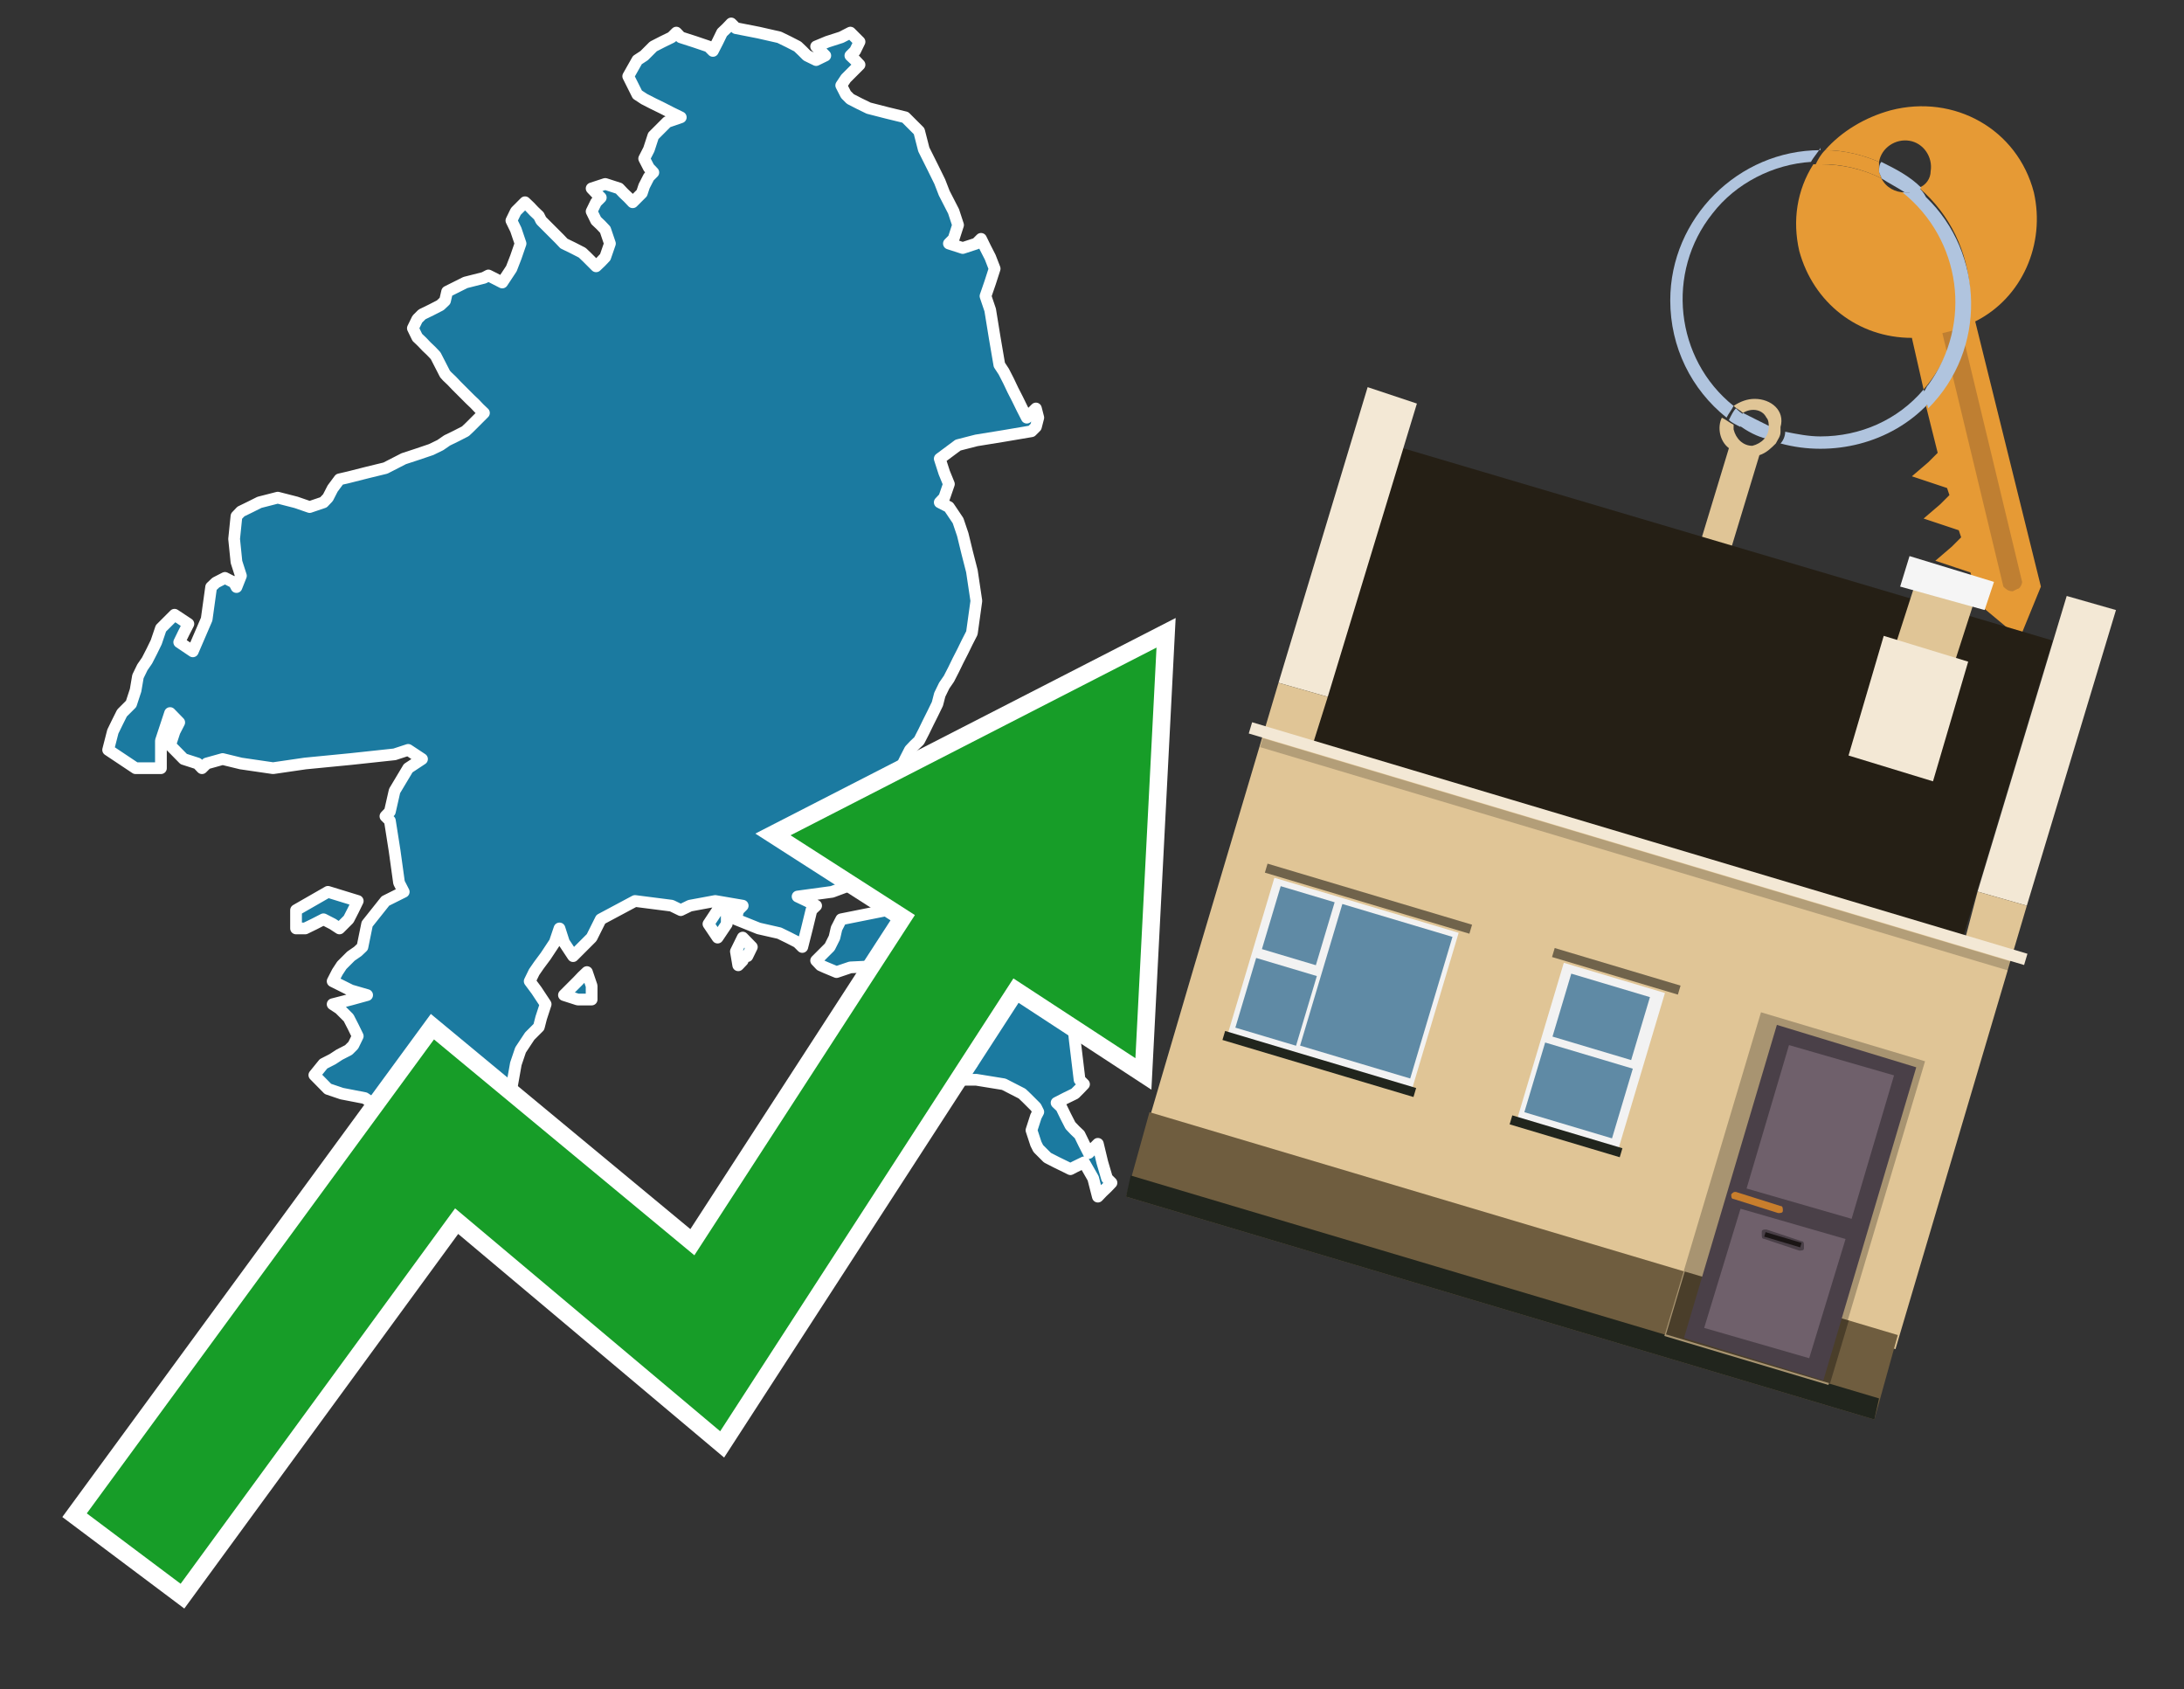
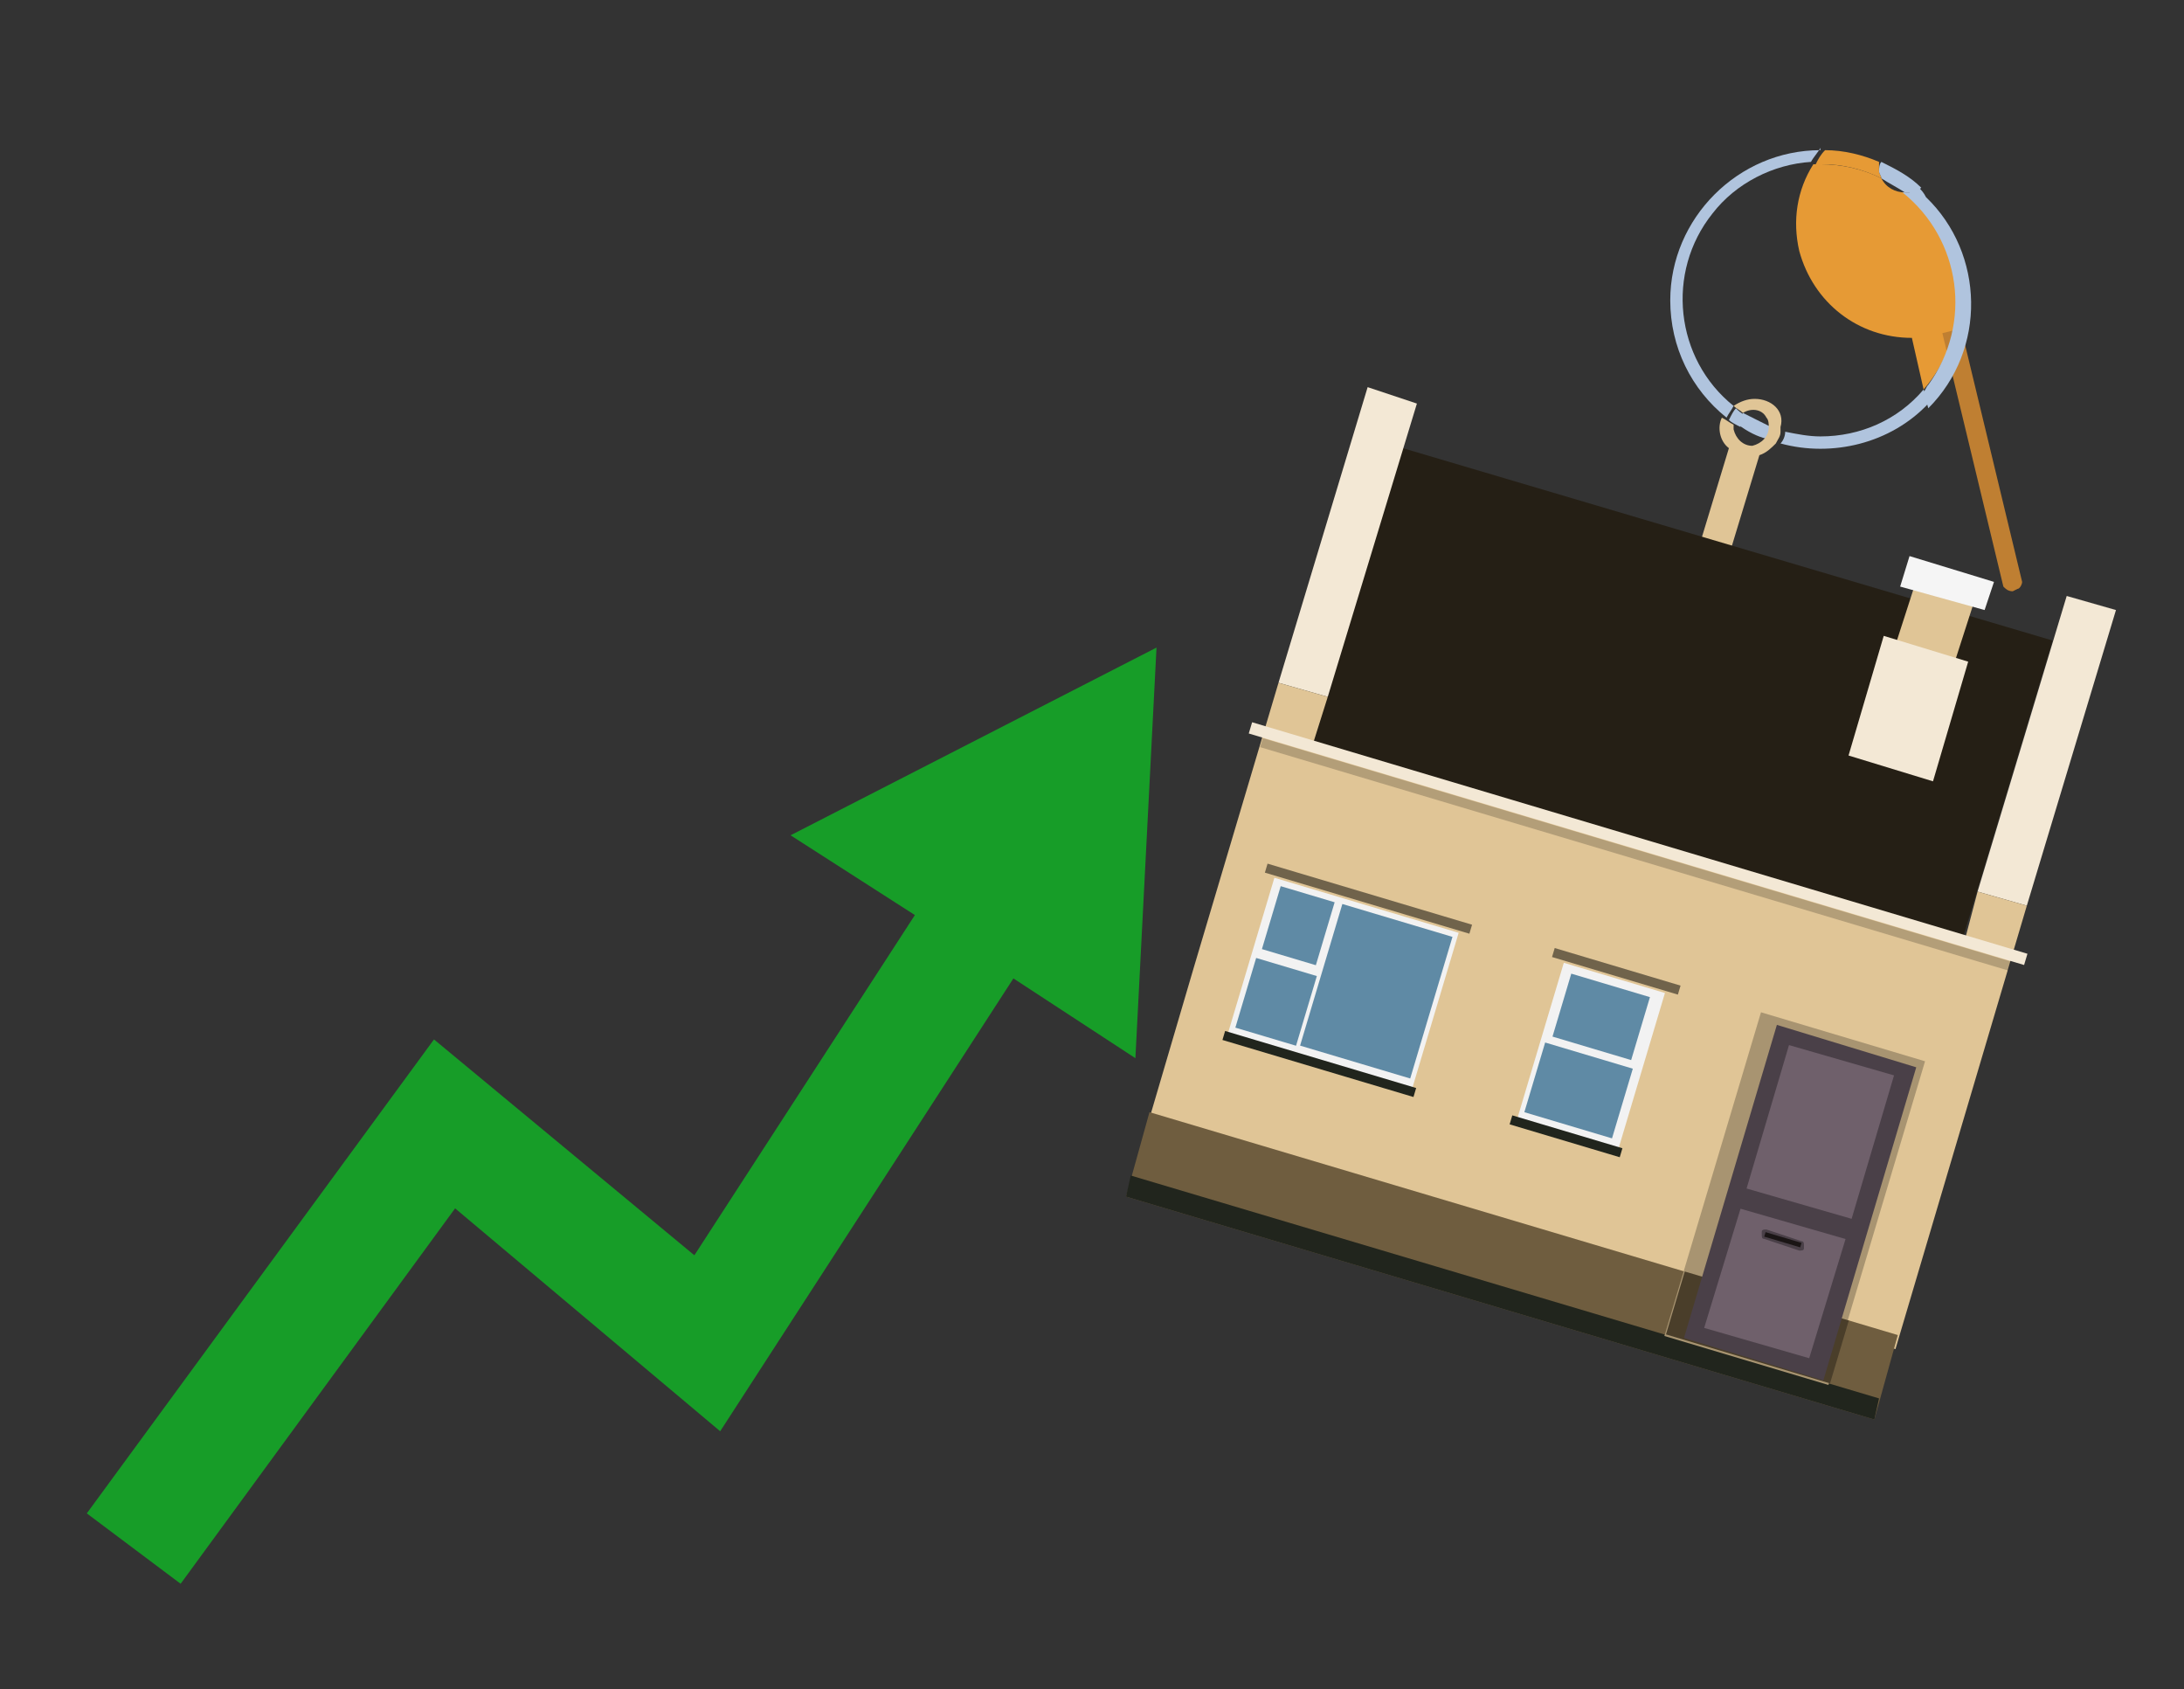
<svg xmlns="http://www.w3.org/2000/svg" version="1.1" id="Text" x="0px" y="0px" width="93.1px" height="72px" viewBox="0 0 93.1 72" style="enable-background:new 0 0 93.1 72;" xml:space="preserve">
  <rect x="0" y="0" width="93.1" height="72" fill="#333333" stroke="none" />
  <style type="text/css">
	.st0{fill:#1B7AA0;stroke:#FFFFFF;stroke-width:0.5;stroke-linejoin:round;}
	.st1{fill:none;stroke:#FFFFFF;stroke-width:1.5;stroke-miterlimit:10;}
	.st2{fill:#179D28;}
	.st3{fill:#E69A35;}
	.st4{fill:#B0C4DE;}
	.st5{fill:#E0C596;}
	.st6{fill:#BF7F32;}
	.st7{fill-rule:evenodd;clip-rule:evenodd;fill:#251F15;}
	.st8{fill-rule:evenodd;clip-rule:evenodd;fill:#F3E8D5;}
	.st9{fill-rule:evenodd;clip-rule:evenodd;fill:#E0C596;}
	.st10{fill-rule:evenodd;clip-rule:evenodd;fill:#6F5D3F;}
	.st11{fill-rule:evenodd;clip-rule:evenodd;fill:#21251D;}
	.st12{fill-rule:evenodd;clip-rule:evenodd;fill:#F5F5F5;}
	.st13{opacity:0.2;fill-rule:evenodd;clip-rule:evenodd;}
	.st14{fill-rule:evenodd;clip-rule:evenodd;fill:#A89471;}
	.st15{fill-rule:evenodd;clip-rule:evenodd;fill:#4A3E2A;}
	.st16{fill:#4A4048;}
	.st17{fill:#6F606B;}
	.st18{fill:#C87E2C;}
	.st19{fill:#1A1515;}
	.st20{fill-rule:evenodd;clip-rule:evenodd;fill:#F2F2F2;}
	.st21{fill-rule:evenodd;clip-rule:evenodd;fill:#5F8AA5;}
	.st22{fill-rule:evenodd;clip-rule:evenodd;fill:#70634B;}
</style>
-   <path class="st0" d="M16.04,48.17L16.23,48.36L16.43,48.56L16.62,48.75L16.82,49.14L16.43,49.54L16.04,49.34L15.65,49.14L15.25,48.56L15.65,47.97L16.04,47.97ZM12.62,38.79L13.98,38.01L15.25,38.4L15.06,38.79L14.86,39.18L14.47,39.57L14.18,39.38L13.79,39.18L13.4,39.38L13.01,39.57L12.62,39.57ZM24.63,42.6L24.04,42.41L24.24,42.21L24.43,42.02L24.63,41.82L24.82,41.62L25.02,41.43L25.22,42.02L25.22,42.6ZM30.98,39.38L30.59,39.96L30.2,39.38L30.59,38.79L30.98,38.79ZM31.66,40.94L31.47,41.14L31.37,40.55L31.66,39.96L32.05,40.36L31.86,40.75L31.66,40.75ZM40.45,46.21L39.77,46.41L38.98,46.21L39.77,46.02L40.45,46.02ZM40.45,45.82L40.84,45.63L41.23,45.43L41.43,45.34L41.62,44.95L41.82,44.55L42.01,44.16L42.21,43.77L42.4,43.38L42.21,42.99L42.01,42.8L41.82,42.6L41.62,42.41L41.43,42.21L41.23,42.02L41.04,41.82L40.84,41.62L40.65,41.43L40.45,41.14L40.84,40.75L41.23,40.94L41.82,41.14L42.4,40.94L42.21,40.75L42.01,40.55L41.82,40.36L41.62,40.16L40.84,39.96L40.06,40.55L38.11,41.14L36.25,41.23L35.66,41.43L35.18,41.23L34.98,41.14L34.79,40.94L34.98,40.75L35.18,40.55L35.37,40.36L35.57,39.96L35.66,39.57L35.86,39.18L37.81,38.79L39.77,38.99L39.96,39.18L40.06,38.79L40.65,38.4L41.23,38.6L42.6,38.79L43.97,38.99L44.36,39.18L44.65,39.38L44.84,39.57L45.04,40.45L45.24,41.43L45.43,42.02L45.63,42.6L45.82,44.36L46.02,46.02L46.21,46.21L46.02,46.41L45.82,46.61L45.43,46.8L45.04,47.0L45.24,47.19L45.43,47.58L45.63,47.97L45.82,48.17L46.02,48.36L46.21,48.75L46.41,49.14L46.6,48.95L46.8,48.75L46.99,49.54L47.19,50.22L47.38,50.41L47.19,50.61L46.99,50.8L46.8,51.0L46.6,50.22L46.21,49.54L45.82,49.73L45.63,49.83L45.43,49.73L45.04,49.54L44.65,49.34L44.45,49.14L44.26,48.95L44.16,48.75L43.97,48.17L44.16,47.58L44.26,47.39L44.16,47.19L43.97,47.0L43.77,46.8L43.57,46.61L43.18,46.41L42.79,46.21L41.62,46.02L40.45,46.02ZM42.01,33.81L42.4,34.2L42.21,34.59L42.01,34.79L41.62,34.98L41.23,34.01L41.43,33.03L41.62,33.42L41.62,33.81ZM40.84,36.25L41.04,37.23L41.23,36.55L41.43,35.77L41.62,35.57L42.21,35.37L42.79,35.18L44.36,34.98L45.82,35.18L46.02,35.37L46.21,36.16L46.02,36.94L45.82,37.33L45.63,37.62L45.43,37.82L45.24,38.01L45.04,37.82L44.84,37.62L44.65,37.82L43.18,38.01L41.62,37.82L41.43,37.62L41.23,37.82L40.55,38.01L39.77,38.21L38.79,38.4L37.81,37.43L38.01,36.55L38.2,36.35L38.79,36.16L39.38,35.96L39.96,35.77L40.45,35.57L40.65,35.37L40.84,35.37ZM5.78,32.74L4.61,31.96L4.81,31.18L5.0,30.79L5.2,30.39L5.39,30.2L5.59,30.0L5.78,29.42L5.88,28.83L6.07,28.44L6.27,28.15L6.47,27.76L6.66,27.37L6.86,26.78L7.44,26.2L8.03,26.59L7.83,26.98L7.64,27.37L8.22,27.76L8.81,26.39L9.0,25.02L9.2,24.83L9.59,24.63L9.98,24.83L10.08,25.02L10.27,24.54L10.08,23.95L9.98,22.97L10.08,22.0L10.27,21.8L10.66,21.61L11.06,21.41L11.84,21.21L12.62,21.41L13.2,21.61L13.79,21.41L13.98,21.21L14.18,20.82L14.47,20.43L14.86,20.34L15.65,20.14L16.43,19.95L16.82,19.75L17.21,19.55L17.79,19.36L18.38,19.16L18.77,18.97L19.06,18.77L19.45,18.58L19.84,18.38L20.04,18.19L20.24,17.99L20.43,17.8L20.63,17.6L20.43,17.41L20.24,17.21L20.04,17.02L19.84,16.82L19.65,16.63L19.45,16.43L19.26,16.23L19.06,16.04L18.97,15.94L18.77,15.55L18.57,15.16L18.38,14.96L18.18,14.77L17.99,14.57L17.79,14.38L17.6,13.99L17.79,13.6L17.99,13.4L18.38,13.21L18.77,13.01L18.97,12.82L19.06,12.43L19.84,12.04L20.63,11.84L20.82,11.74L21.02,11.84L21.41,12.04L21.8,11.45L21.99,10.96L22.19,10.38L21.99,9.79L21.8,9.4L21.99,9.01L22.19,8.81L22.38,8.62L22.58,8.81L22.77,9.01L22.97,9.2L23.07,9.4L23.26,9.59L23.46,9.79L23.65,9.98L23.85,10.18L24.04,10.38L24.43,10.57L24.82,10.77L25.02,10.96L25.22,11.16L25.41,11.35L25.61,11.16L25.8,10.96L26.0,10.38L25.8,9.79L25.61,9.59L25.41,9.4L25.22,9.01L25.41,8.62L25.61,8.42L25.41,8.23L25.22,8.03L25.8,7.84L26.39,8.03L26.58,8.23L26.78,8.42L26.97,8.62L27.17,8.42L27.36,8.23L27.46,7.93L27.66,7.54L27.85,7.35L27.66,7.15L27.46,6.76L27.66,6.37L27.85,5.79L28.44,5.2L29.02,5.0L28.63,4.81L28.24,4.61L27.85,4.42L27.46,4.22L27.17,4.03L26.78,3.25L27.17,2.56L27.46,2.37L27.66,2.17L27.85,1.98L28.24,1.78L28.63,1.59L28.83,1.39L29.02,1.59L29.61,1.78L30.2,1.98L30.39,2.17L30.59,1.78L30.78,1.39L30.98,1.2L31.17,1.0L31.37,1.2L32.34,1.39L33.22,1.59L33.61,1.78L34.0,1.98L34.2,2.17L34.4,2.37L34.79,2.56L35.18,2.37L34.98,2.17L34.79,1.98L35.27,1.78L35.86,1.59L36.25,1.39L36.64,1.78L36.45,2.17L36.25,2.37L36.45,2.56L36.64,2.76L36.45,2.95L36.25,3.15L36.06,3.34L35.86,3.64L36.06,4.03L36.25,4.22L36.64,4.42L37.03,4.61L37.81,4.81L38.59,5.0L38.79,5.2L38.98,5.39L39.18,5.59L39.38,6.37L39.77,7.15L40.06,7.74L40.25,8.23L40.45,8.62L40.65,9.01L40.84,9.59L40.65,10.18L40.45,10.38L41.04,10.57L41.62,10.38L41.82,10.18L42.01,10.57L42.21,10.96L42.4,11.45L42.21,12.04L42.01,12.62L42.21,13.21L42.4,14.38L42.6,15.55L42.79,15.84L42.99,16.23L43.18,16.63L43.38,17.02L43.57,17.41L43.77,17.8L43.97,17.6L44.16,17.41L44.26,17.8L44.16,18.19L43.97,18.38L42.79,18.58L41.62,18.77L40.84,18.97L40.06,19.55L40.25,20.14L40.45,20.63L40.25,21.21L40.06,21.41L40.45,21.61L40.84,22.19L41.04,22.78L41.23,23.56L41.43,24.34L41.62,25.61L41.43,26.98L41.23,27.37L41.04,27.76L40.84,28.15L40.65,28.54L40.45,28.93L40.25,29.22L40.06,29.61L39.96,30.0L39.77,30.39L39.57,30.79L39.38,31.18L39.18,31.57L38.98,31.76L38.79,31.96L38.59,32.35L38.4,32.74L38.2,33.42L38.01,34.2L37.81,34.59L37.62,34.98L37.42,35.18L37.23,35.37L37.03,35.96L36.84,36.55L36.64,36.74L36.84,36.94L37.03,37.43L35.47,38.01L34.0,38.21L34.4,38.4L34.79,38.6L34.59,38.79L34.4,39.57L34.2,40.36L34.0,40.16L33.61,39.96L33.22,39.77L32.34,39.57L31.37,39.18L31.47,38.79L31.66,38.6L30.49,38.4L29.41,38.6L29.02,38.79L28.63,38.6L27.07,38.4L25.61,39.18L25.22,39.96L24.82,40.36L24.43,40.75L24.04,40.16L23.85,39.57L23.65,40.16L23.26,40.75L22.97,41.14L22.77,41.43L22.58,41.82L22.87,42.21L23.26,42.8L23.07,43.38L22.97,43.77L22.58,44.16L22.19,44.75L21.99,45.34L21.8,46.41L21.6,47.58L21.41,47.39L21.02,47.19L20.63,47.39L20.43,47.58L20.24,47.78L18.28,47.97L16.43,47.39L15.55,46.8L14.57,46.61L13.98,46.41L13.4,45.82L13.79,45.34L14.18,45.14L14.47,44.95L14.86,44.75L15.06,44.55L15.25,44.16L15.06,43.77L14.86,43.38L14.47,42.99L14.18,42.8L14.96,42.6L15.65,42.41L14.96,42.21L14.18,41.82L14.38,41.43L14.57,41.14L14.96,40.75L15.25,40.55L15.45,40.36L15.65,39.38L16.43,38.4L17.21,38.01L17.01,37.62L16.82,36.25L16.62,34.98L16.43,34.79L16.62,34.59L16.82,33.71L17.4,32.74L17.99,32.35L17.4,31.96L16.82,32.15L14.96,32.35L13.01,32.54L11.64,32.74L10.27,32.54L9.49,32.35L8.81,32.54L8.61,32.74L8.42,32.54L7.83,32.35L7.25,31.76L7.44,31.18L7.64,30.79L7.25,30.39L6.86,31.57L6.86,32.74Z" />
-   <polygon class="st1" points="49.3,27.6 33.7,35.6 39,39 29.6,53.5 18.5,44.3 3.7,64.5 7.7,67.5 19.4,51.5 30.7,61 43.2,41.7   48.4,45.1 " />
  <polygon class="st2" points="49.3,27.6 33.7,35.6 39,39 29.6,53.5 18.5,44.3 3.7,64.5 7.7,67.5 19.4,51.5 30.7,61 43.2,41.7   48.4,45.1 " />
  <path class="st3" d="M80.2,7.6c0-0.1-0.1-0.2-0.1-0.3c0-0.1,0-0.3,0-0.4c-0.7-0.3-1.5-0.5-2.3-0.5c-0.2,0.2-0.3,0.4-0.4,0.6  c0.1,0,0.2,0,0.3,0C78.5,7,79.4,7.2,80.2,7.6z" />
  <path class="st4" d="M77.6,6.4c-3.5,0-6.4,2.9-6.4,6.4c0,2,0.9,3.8,2.4,5c0.1-0.2,0.2-0.3,0.3-0.5c-2.5-2-2.9-5.7-0.9-8.2  c1-1.3,2.6-2.1,4.2-2.2c0.1-0.2,0.3-0.4,0.4-0.6V6.4z" />
-   <path class="st3" d="M84.2,13.7c2-1,3-3.3,2.5-5.5C86,5.5,83.3,4,80.6,4.7c-1.1,0.3-2.1,0.9-2.8,1.7c0.8,0,1.6,0.2,2.3,0.5  c0.1-0.6,0.7-1,1.3-0.9c0.6,0.1,1,0.7,0.9,1.3c0,0.3-0.2,0.6-0.5,0.7c2.7,2.3,2.9,6.4,0.6,9c-0.1,0.1-0.2,0.2-0.3,0.3l0.5,2  l-0.4,0.4l-0.7,0.6l0.9,0.3l0.6,0.2l0.1,0.3l-0.4,0.4L82,22.1l0.9,0.3l0.6,0.2l0.1,0.3l-0.4,0.4l-0.7,0.6l0.9,0.3l0.6,0.2l0.3,1.3  l1.8,1.5L87,25L84.2,13.7z" />
  <path class="st3" d="M81.2,8.2c-0.4,0-0.8-0.2-1-0.6C79.4,7.2,78.5,7,77.6,7c-0.1,0-0.2,0-0.3,0c-0.7,1.1-0.9,2.4-0.6,3.7  c0.6,2.2,2.5,3.7,4.8,3.7l0.5,2.2c2.1-2.4,1.9-6.1-0.6-8.2C81.3,8.3,81.2,8.3,81.2,8.2z" />
  <path class="st4" d="M74.1,18.1c0.4,0.3,0.8,0.5,1.2,0.6c0.1-0.1,0.2-0.3,0.2-0.5l0,0c-0.4-0.2-0.8-0.4-1.2-0.6  C74.2,17.8,74.1,17.9,74.1,18.1z" />
  <path class="st4" d="M74.4,17.7c-0.2-0.1-0.3-0.2-0.4-0.3c-0.1,0.1-0.2,0.3-0.3,0.5c0.1,0.1,0.3,0.2,0.5,0.3  C74.1,17.9,74.2,17.8,74.4,17.7z" />
  <path class="st5" d="M74.8,17c-0.3,0-0.6,0.1-0.9,0.3c0.1,0.1,0.3,0.2,0.4,0.3c0.3-0.2,0.8-0.2,1,0.2c0.1,0.1,0.1,0.3,0.1,0.4l0,0  c0,0.4-0.3,0.7-0.7,0.8c-0.4,0-0.7-0.3-0.8-0.7c0,0,0,0,0-0.1v-0.1c-0.2-0.1-0.3-0.2-0.5-0.3c-0.2,0.4-0.1,1,0.3,1.3l-1.7,5.6  l1.3,0.3l1.7-5.6c0.3-0.1,0.5-0.3,0.7-0.5c0.1-0.2,0.2-0.3,0.2-0.5c0-0.1,0-0.1,0-0.2C76.1,17.5,75.5,17,74.8,17z" />
  <path class="st6" d="M86,25.1l-0.2,0.1c-0.2,0-0.3-0.1-0.4-0.2l0,0l-2.6-10.8l0.8-0.2l2.6,10.8C86.2,24.9,86.1,25.1,86,25.1L86,25.1  z" />
  <path class="st4" d="M80.1,7.3c0,0.1,0.1,0.2,0.1,0.3c0.3,0.2,0.7,0.4,1,0.6c0.1,0,0.2,0,0.3,0c0.1,0,0.3-0.1,0.4-0.2  c-0.5-0.5-1.1-0.8-1.7-1.1C80.1,7,80.1,7.2,80.1,7.3z" />
  <path class="st4" d="M77.6,18.6c-0.5,0-1-0.1-1.5-0.2c0,0.2-0.1,0.4-0.2,0.5c2.2,0.6,4.7,0,6.3-1.7L82,16.6  C80.9,17.9,79.3,18.6,77.6,18.6z" />
  <path class="st4" d="M81.8,8c-0.1,0.1-0.2,0.1-0.4,0.2c-0.1,0-0.2,0-0.3,0c2.5,2,3,5.6,1.1,8.2c-0.1,0.1-0.1,0.2-0.2,0.3l0.2,0.7  c2.5-2.5,2.4-6.6-0.1-9C82,8.2,81.9,8.1,81.8,8L81.8,8z" />
  <g>
    <polygon class="st7" points="56,31.6 83.7,39.9 87.5,27.3 59.8,19.1 56,31.6  " />
    <polygon class="st8" points="54.5,29.1 56.6,29.7 60.4,17.2 58.3,16.5 54.5,29.1  " />
    <polygon class="st8" points="84.3,38 86.4,38.6 90.2,26 88.1,25.4 84.3,38  " />
    <polygon class="st9" points="50.9,41.2 54.5,29.1 56.6,29.7 56,31.6 83.8,39.9 84.3,38 86.4,38.6 80.8,57.5 48.9,48  " />
    <polygon class="st10" points="48,51 49,47.4 80.9,56.9 79.9,60.5 48,51  " />
    <polygon class="st11" points="48,51 48.2,50.1 80.1,59.6 79.9,60.5 48,51  " />
    <polygon class="st9" points="81.7,24.7 84.2,25.5 83.2,28.6 80.7,27.8 81.7,24.7  " />
    <polygon class="st12" points="81.4,23.7 85,24.8 84.6,26 81,25 81.4,23.7  " />
    <rect x="52.6" y="35.7" transform="matrix(0.958 0.286 -0.286 0.958 13.195 -18.462)" class="st8" width="34.5" height="0.5" />
    <rect x="53.1" y="36.2" transform="matrix(0.958 0.286 -0.286 0.958 13.313 -18.407)" class="st13" width="33.3" height="0.4" />
    <polygon class="st8" points="80.3,27.1 83.9,28.2 82.4,33.3 78.8,32.2 80.3,27.1  " />
    <g>
      <rect x="72.9" y="43.9" transform="matrix(0.958 0.286 -0.286 0.958 17.785 -19.762)" class="st14" width="7.3" height="14.4" />
      <rect x="71.3" y="55.2" transform="matrix(-0.958 -0.286 0.286 -0.958 130.529 132.234)" class="st15" width="7.3" height="2.8" />
      <g transform="matrix( 0.861, 0, 0, 0.861, 2148,666.7) ">
        <g>
          <g>
            <g id="Symbol_9_0_Layer2_0_MEMBER_8_MEMBER_12_MEMBER_0_FILL_00000097491190188040136840000014376040160611889597_">
              <path class="st16" d="M-2406.8-723.6l6.9,2.1l-4.6,15.5l-6.9-2.1L-2406.8-723.6z" />
            </g>
          </g>
        </g>
      </g>
      <g transform="matrix( 0.861, 0, 0, 0.861, 2148,666.7) ">
        <g>
          <g id="Symbol_9_0_Layer2_0_MEMBER_8_MEMBER_12_MEMBER_1_MEMBER_1_FILL_00000124140045322707001810000012596004915156577935_">
            <path class="st17" d="M-2401-721.1l-2.1,7.1l-5.2-1.5l2.1-7.1L-2401-721.1z" />
          </g>
        </g>
      </g>
      <g transform="matrix( 0.861, 0, 0, 0.861, 2148,666.7) ">
        <g>
          <g id="Symbol_9_0_Layer2_0_MEMBER_8_MEMBER_12_MEMBER_1_MEMBER_1_FILL_00000077308184254526264570000017427628202036659628_">
            <path class="st17" d="M-2403.4-713l-1.8,5.9l-5.2-1.5l1.8-5.9L-2403.4-713z" />
          </g>
        </g>
      </g>
-       <path class="st18" d="M74,50.8l1.9,0.6c0.1,0,0.1,0.1,0.1,0.2l0,0c0,0.1-0.1,0.1-0.2,0.1l-1.9-0.6c-0.1,0-0.1-0.1-0.1-0.2h0    C73.9,50.8,73.9,50.8,74,50.8z" />
      <path class="st16" d="M75.2,52.8l1.5,0.5c0.1,0,0.2,0,0.2-0.1l0-0.1c0-0.1,0-0.2-0.1-0.2l-1.5-0.5c-0.1,0-0.2,0-0.2,0.1l0,0.1    C75.1,52.7,75.1,52.8,75.2,52.8z" />
      <rect x="75.3" y="52.7" transform="matrix(-0.958 -0.286 0.286 -0.958 133.804 125.185)" class="st19" width="1.6" height="0.2" />
    </g>
    <g>
      <rect x="53.2" y="38.3" transform="matrix(-0.958 -0.286 0.286 -0.958 100.219 98.272)" class="st20" width="8.2" height="6.9" />
      <g>
        <rect x="55.5" y="39.8" transform="matrix(0.286 -0.958 0.958 0.286 1.419 86.35)" class="st21" width="6.3" height="4.9" />
        <rect x="54" y="38.3" transform="matrix(0.286 -0.958 0.958 0.286 1.658 81.229)" class="st21" width="2.8" height="2.4" />
        <rect x="52.8" y="41.3" transform="matrix(0.286 -0.958 0.958 0.286 -2.005 82.568)" class="st21" width="3.1" height="2.7" />
      </g>
      <rect x="53.8" y="38.1" transform="matrix(-0.958 -0.286 0.286 -0.958 103.281 91.681)" class="st22" width="9.1" height="0.4" />
      <rect x="52" y="45.1" transform="matrix(-0.958 -0.286 0.286 -0.958 97.171 104.832)" class="st11" width="8.5" height="0.4" />
    </g>
    <g>
      <rect x="65.6" y="41.5" transform="matrix(-0.958 -0.286 0.286 -0.958 119.976 107.45)" class="st20" width="4.5" height="6.9" />
      <g>
        <rect x="66.9" y="41.6" transform="matrix(0.286 -0.958 0.958 0.286 7.194 96.372)" class="st21" width="2.8" height="3.5" />
        <rect x="65.8" y="44.5" transform="matrix(0.286 -0.958 0.958 0.286 3.531 97.711)" class="st21" width="3.1" height="3.9" />
      </g>
      <rect x="66.1" y="41.3" transform="matrix(-0.958 -0.286 0.286 -0.958 123.037 100.86)" class="st22" width="5.6" height="0.4" />
      <rect x="64.4" y="48.3" transform="matrix(-0.958 -0.286 0.286 -0.958 116.928 114.011)" class="st11" width="4.9" height="0.4" />
    </g>
  </g>
</svg>